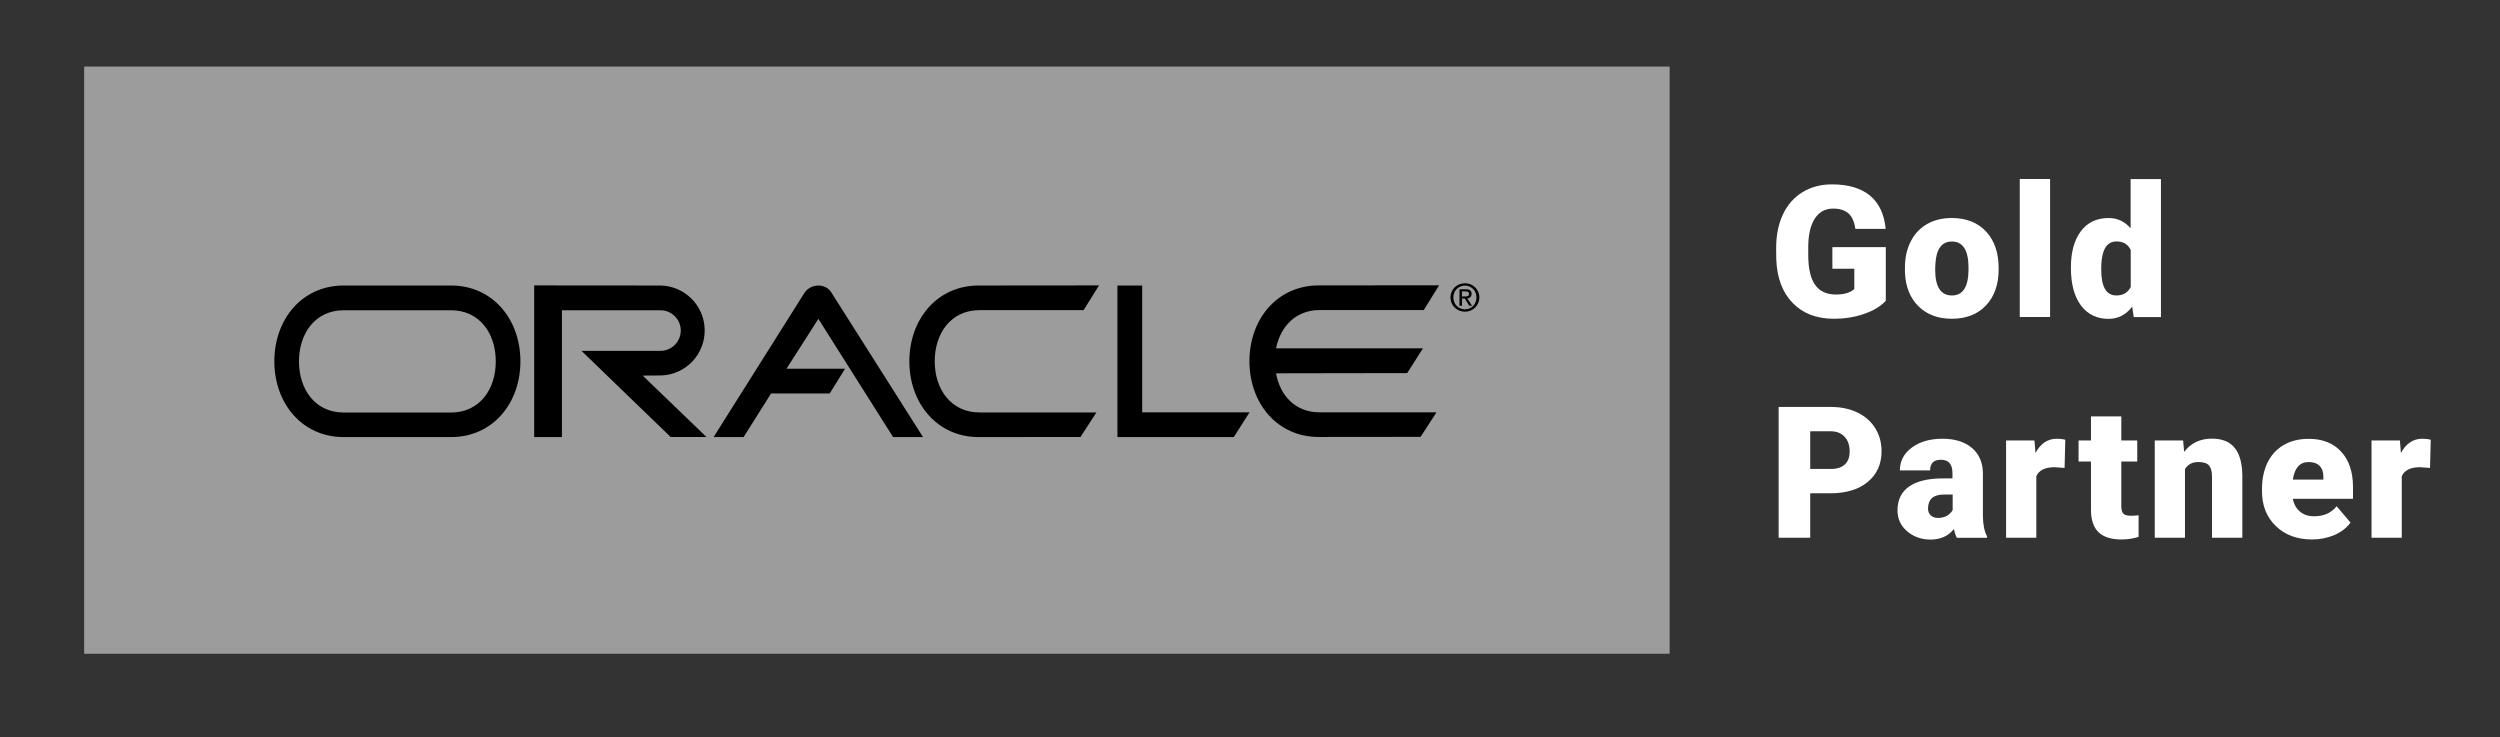
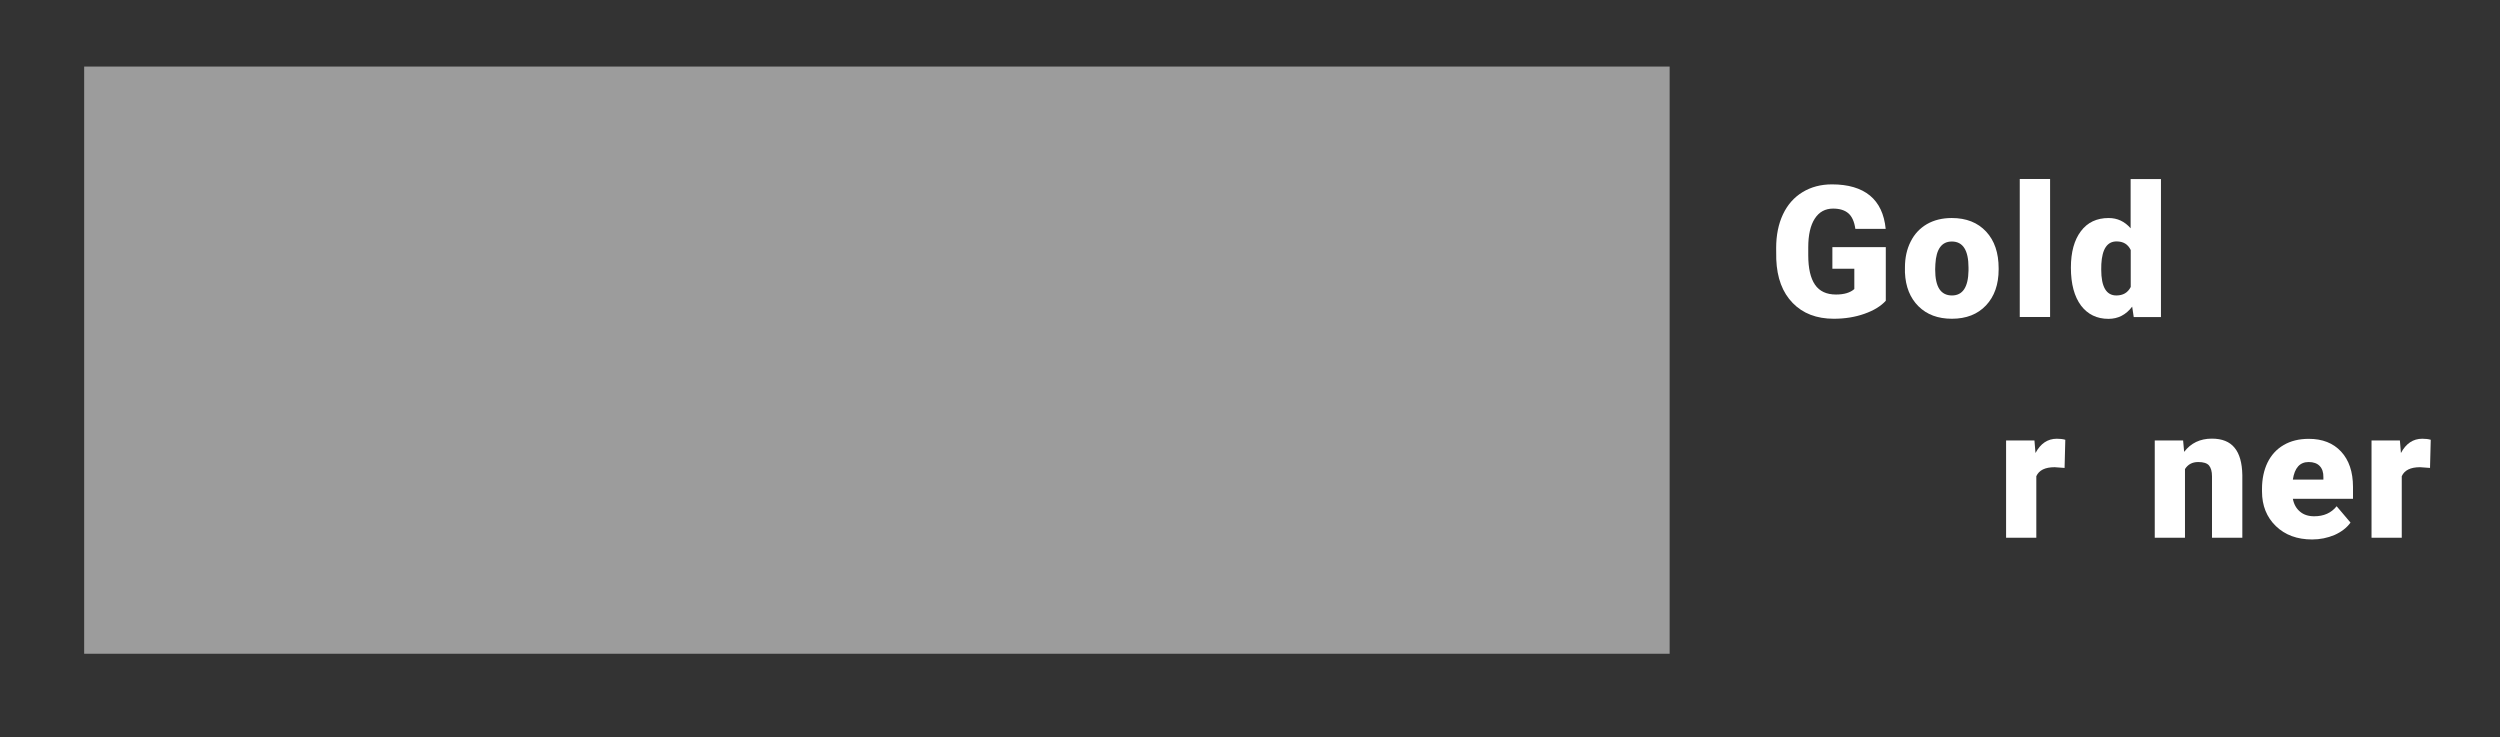
<svg xmlns="http://www.w3.org/2000/svg" version="1.1" id="oracle" x="0px" y="0px" viewBox="0 0 2414.9 712.3" style="enable-background:new 0 0 2414.9 712.3;" xml:space="preserve">
  <rect x="0" y="0" width="2414.9" height="712.3" fill="#333333" stroke="none" />
  <style type="text/css">
	.st0{fill:#9C9C9C;}
	.st1{fill-rule:evenodd;clip-rule:evenodd;}
	.st2{fill:#FFFFFF;}
</style>
  <g>
    <g>
      <rect x="81.3" y="64.3" class="st0" width="1531.5" height="567.2" />
    </g>
    <g>
      <g>
-         <path class="st1" d="M1079.4,275.8h23.9v122.5H1207l-15.2,23.9h-112.4L1079.4,275.8L1079.4,275.8z M891.6,422.2l-88.5-139.6     c-5.4-9.1-19.9-9.1-26.1,0.4l-87.7,139.2h29l26.5-42.1h56.6l14.9-23.9h-56.6l30.8-48.2l72.2,114.2L891.6,422.2L891.6,422.2z      M945.4,275.8c-40.4,0-67,32.8-67,73.2c0,40.4,26.6,73.2,67,73.2l98.3-0.1l15.4-23.7H946.1c-27.2,0-43.2-22.1-43.2-49.4     s15.9-49.4,43.2-49.4h100.6l14.9-23.9L945.4,275.8z M332,299.7h103.7c27.3,0,43.2,22.1,43.2,49.4s-15.9,49.4-43.2,49.4H332     c-27.3,0-43.2-22.1-43.2-49.4S304.7,299.7,332,299.7z M332,275.8c-40.4,0-67,32.8-67,73.2c0,40.4,26.6,73.2,67,73.2h103.7     c40.4,0,67-32.8,67-73.2c0-40.4-26.6-73.2-67-73.2H332z M1232.6,360.6c3.9,21.7,18.8,37.7,42.1,37.7h112.9l-15.4,23.7l-98.3,0.1     c-40.4,0-67-32.8-67-73.2c0-40.4,26.6-73.2,67-73.2l116.2-0.1l-14.8,23.9h-100.6c-22.9,0-37.9,15.8-42.1,37h141.9l-15.2,23.9     L1232.6,360.6L1232.6,360.6L1232.6,360.6z M638,362.7c24-0.4,43.1-20.2,42.7-44.2c-0.4-23.4-19.3-42.3-42.7-42.7l-122-0.1v146.5     h26.8V299.7H638c10.8,0,19.6,8.8,19.6,19.6c0,10.8-8.8,19.6-19.6,19.6h-76.3l86.1,83.2h34.6l-61.6-59.3L638,362.7z M1415.1,275.9     c6.2,0,11.1,4.9,11.1,11.4c0,6.6-4.9,11.5-11.1,11.5c-6.3,0-11.2-4.9-11.2-11.5C1403.9,280.8,1408.8,275.9,1415.1,275.9v-2.3     c-7.6,0-14,5.8-14,13.7c0,8,6.4,13.8,14,13.8c7.5,0,13.9-5.8,13.9-13.8c0-7.9-6.4-13.7-13.9-13.7V275.9z" />
-       </g>
+         </g>
      <g>
-         <path class="st1" d="M1412.2,281.5h3.3c1.7,0,3.5,0.4,3.5,2.3c0,2.4-1.8,2.6-3.9,2.6h-2.9v2h2.8l4.2,6.9h2.7l-4.5-7     c2.3-0.3,4.1-1.5,4.1-4.4c0-3.1-1.9-4.5-5.6-4.5h-6.1v15.9h2.4L1412.2,281.5L1412.2,281.5z" />
-       </g>
+         </g>
    </g>
    <g>
      <path class="st2" d="M1821.6,290.5c-4.7,5.2-11.5,9.4-20.6,12.6c-9,3.2-18.9,4.8-29.7,4.8c-16.5,0-29.8-5.1-39.6-15.2    c-9.9-10.1-15.2-24.2-15.9-42.2l-0.1-10.9c0-12.4,2.2-23.3,6.6-32.6c4.4-9.3,10.7-16.4,18.9-21.4c8.2-5,17.7-7.5,28.4-7.5    c15.7,0,27.9,3.6,36.7,10.8c8.7,7.2,13.8,17.9,15.2,32.2h-29.3c-1-7.1-3.3-12.1-6.8-15.1c-3.5-3-8.4-4.5-14.7-4.5    c-7.6,0-13.5,3.2-17.7,9.7c-4.2,6.5-6.3,15.7-6.3,27.8v7.6c0,12.6,2.2,22.1,6.5,28.4c4.3,6.3,11.1,9.5,20.3,9.5    c7.9,0,13.8-1.8,17.7-5.3v-19.6h-21.2v-20.9h51.6V290.5z" />
      <path class="st2" d="M1840.1,258.4c0-9.4,1.8-17.7,5.5-25c3.6-7.3,8.9-12.9,15.7-16.9c6.8-3.9,14.8-5.9,24-5.9    c14.1,0,25.1,4.4,33.2,13.1c8.1,8.7,12.1,20.5,12.1,35.5v1c0,14.6-4.1,26.2-12.2,34.8c-8.1,8.6-19.1,12.9-33,12.9    c-13.4,0-24.1-4-32.2-12c-8.1-8-12.5-18.9-13.1-32.6L1840.1,258.4z M1869.3,260.2c0,8.7,1.4,15,4.1,19.1c2.7,4,6.7,6.1,12.1,6.1    c10.4,0,15.7-8,16-24v-2.9c0-16.8-5.4-25.2-16.1-25.2c-9.8,0-15.1,7.3-15.9,21.8L1869.3,260.2z" />
      <path class="st2" d="M1980.3,306.2h-29.3V172.9h29.3V306.2z" />
      <path class="st2" d="M2000.4,258.5c0-14.9,3.2-26.6,9.6-35.1c6.4-8.6,15.4-12.8,26.9-12.8c8.4,0,15.4,3.3,21.2,9.9v-47.5h29.3    v133.3h-26.3l-1.5-10.1c-6,7.9-13.6,11.8-22.9,11.8c-11.2,0-20-4.3-26.5-12.8C2003.7,286.5,2000.4,274.3,2000.4,258.5z     M2029.7,260.4c0,16.7,4.9,25,14.6,25c6.5,0,11.1-2.7,13.9-8.2v-35.7c-2.7-5.6-7.2-8.3-13.7-8.3c-9,0-13.9,7.3-14.7,21.9    L2029.7,260.4z" />
-       <path class="st2" d="M1748.6,476.5v42.9h-30.5V393.1h50.4c9.7,0,18.2,1.8,25.6,5.3c7.4,3.6,13.2,8.6,17.3,15.2    c4.1,6.6,6.1,14,6.1,22.3c0,12.3-4.4,22.2-13.2,29.5c-8.8,7.4-20.9,11.1-36.3,11.1H1748.6z M1748.6,453h20    c5.9,0,10.4-1.5,13.5-4.4c3.1-2.9,4.6-7.1,4.6-12.5c0-5.9-1.6-10.6-4.8-14.1c-3.2-3.5-7.5-5.3-13-5.4h-20.3V453z" />
-       <path class="st2" d="M1890.2,519.4c-1-1.9-2-4.7-2.8-8.4c-5.4,6.8-12.9,10.2-22.6,10.2c-8.8,0-16.4-2.7-22.6-8    c-6.2-5.3-9.3-12.1-9.3-20.2c0-10.2,3.8-17.9,11.3-23.1c7.5-5.2,18.4-7.8,32.8-7.8h9v-5c0-8.7-3.7-13-11.2-13    c-6.9,0-10.4,3.4-10.4,10.3h-29.2c0-9.1,3.9-16.4,11.6-22.1s17.6-8.5,29.5-8.5s21.4,2.9,28.4,8.8c6.9,5.8,10.5,13.9,10.7,24v41.6    c0.1,8.6,1.4,15.2,4,19.8v1.5H1890.2z M1871.9,500.3c3.6,0,6.7-0.8,9.1-2.3c2.4-1.6,4.1-3.3,5.2-5.3v-15h-8.5    c-10.2,0-15.3,4.6-15.3,13.7c0,2.7,0.9,4.8,2.7,6.5C1866.9,499.5,1869.2,500.3,1871.9,500.3z" />
      <path class="st2" d="M1994.3,452l-9.6-0.7c-9.2,0-15.1,2.9-17.7,8.7v59.4h-29.2v-93.9h27.4l1,12.1c4.9-9.2,11.8-13.8,20.6-13.8    c3.1,0,5.8,0.3,8.2,1L1994.3,452z" />
-       <path class="st2" d="M2049.1,402.2v23.3h15.4v20.3h-15.4v42.9c0,3.5,0.6,6,1.9,7.4c1.3,1.4,3.8,2.1,7.5,2.1c2.9,0,5.3-0.2,7.3-0.5    v20.9c-5.3,1.7-10.8,2.5-16.5,2.5c-10.1,0-17.5-2.4-22.3-7.1c-4.8-4.7-7.2-11.9-7.2-21.6v-46.6h-12v-20.3h12v-23.3H2049.1z" />
      <path class="st2" d="M2108.8,425.5l1,11c6.5-8.5,15.4-12.8,26.8-12.8c9.8,0,17.1,2.9,21.9,8.8c4.8,5.8,7.3,14.6,7.5,26.4v60.5    h-29.3v-59.3c0-4.7-1-8.2-2.9-10.5c-1.9-2.2-5.4-3.3-10.4-3.3c-5.7,0-10,2.3-12.8,6.8v66.3h-29.2v-93.9H2108.8z" />
      <path class="st2" d="M2233.4,521.1c-14.4,0-26.1-4.3-35-12.9c-8.9-8.6-13.4-19.8-13.4-33.5v-2.4c0-9.6,1.8-18.1,5.3-25.4    c3.6-7.3,8.7-13,15.6-17c6.8-4,14.9-6,24.3-6c13.2,0,23.6,4.1,31.2,12.3c7.6,8.2,11.5,19.6,11.5,34.2v11.4h-58.1    c1,5.3,3.3,9.4,6.9,12.4c3.5,3,8.1,4.5,13.7,4.5c9.3,0,16.5-3.2,21.7-9.7l13.4,15.8c-3.6,5-8.8,9-15.5,12    C2248.3,519.6,2241.1,521.1,2233.4,521.1z M2230.1,446.3c-8.6,0-13.6,5.7-15.3,17h29.5v-2.3c0.1-4.7-1.1-8.3-3.6-10.9    C2238.3,447.6,2234.7,446.3,2230.1,446.3z" />
      <path class="st2" d="M2347.3,452l-9.6-0.7c-9.2,0-15.1,2.9-17.7,8.7v59.4h-29.2v-93.9h27.4l1,12.1c4.9-9.2,11.8-13.8,20.6-13.8    c3.1,0,5.8,0.3,8.2,1L2347.3,452z" />
    </g>
  </g>
</svg>